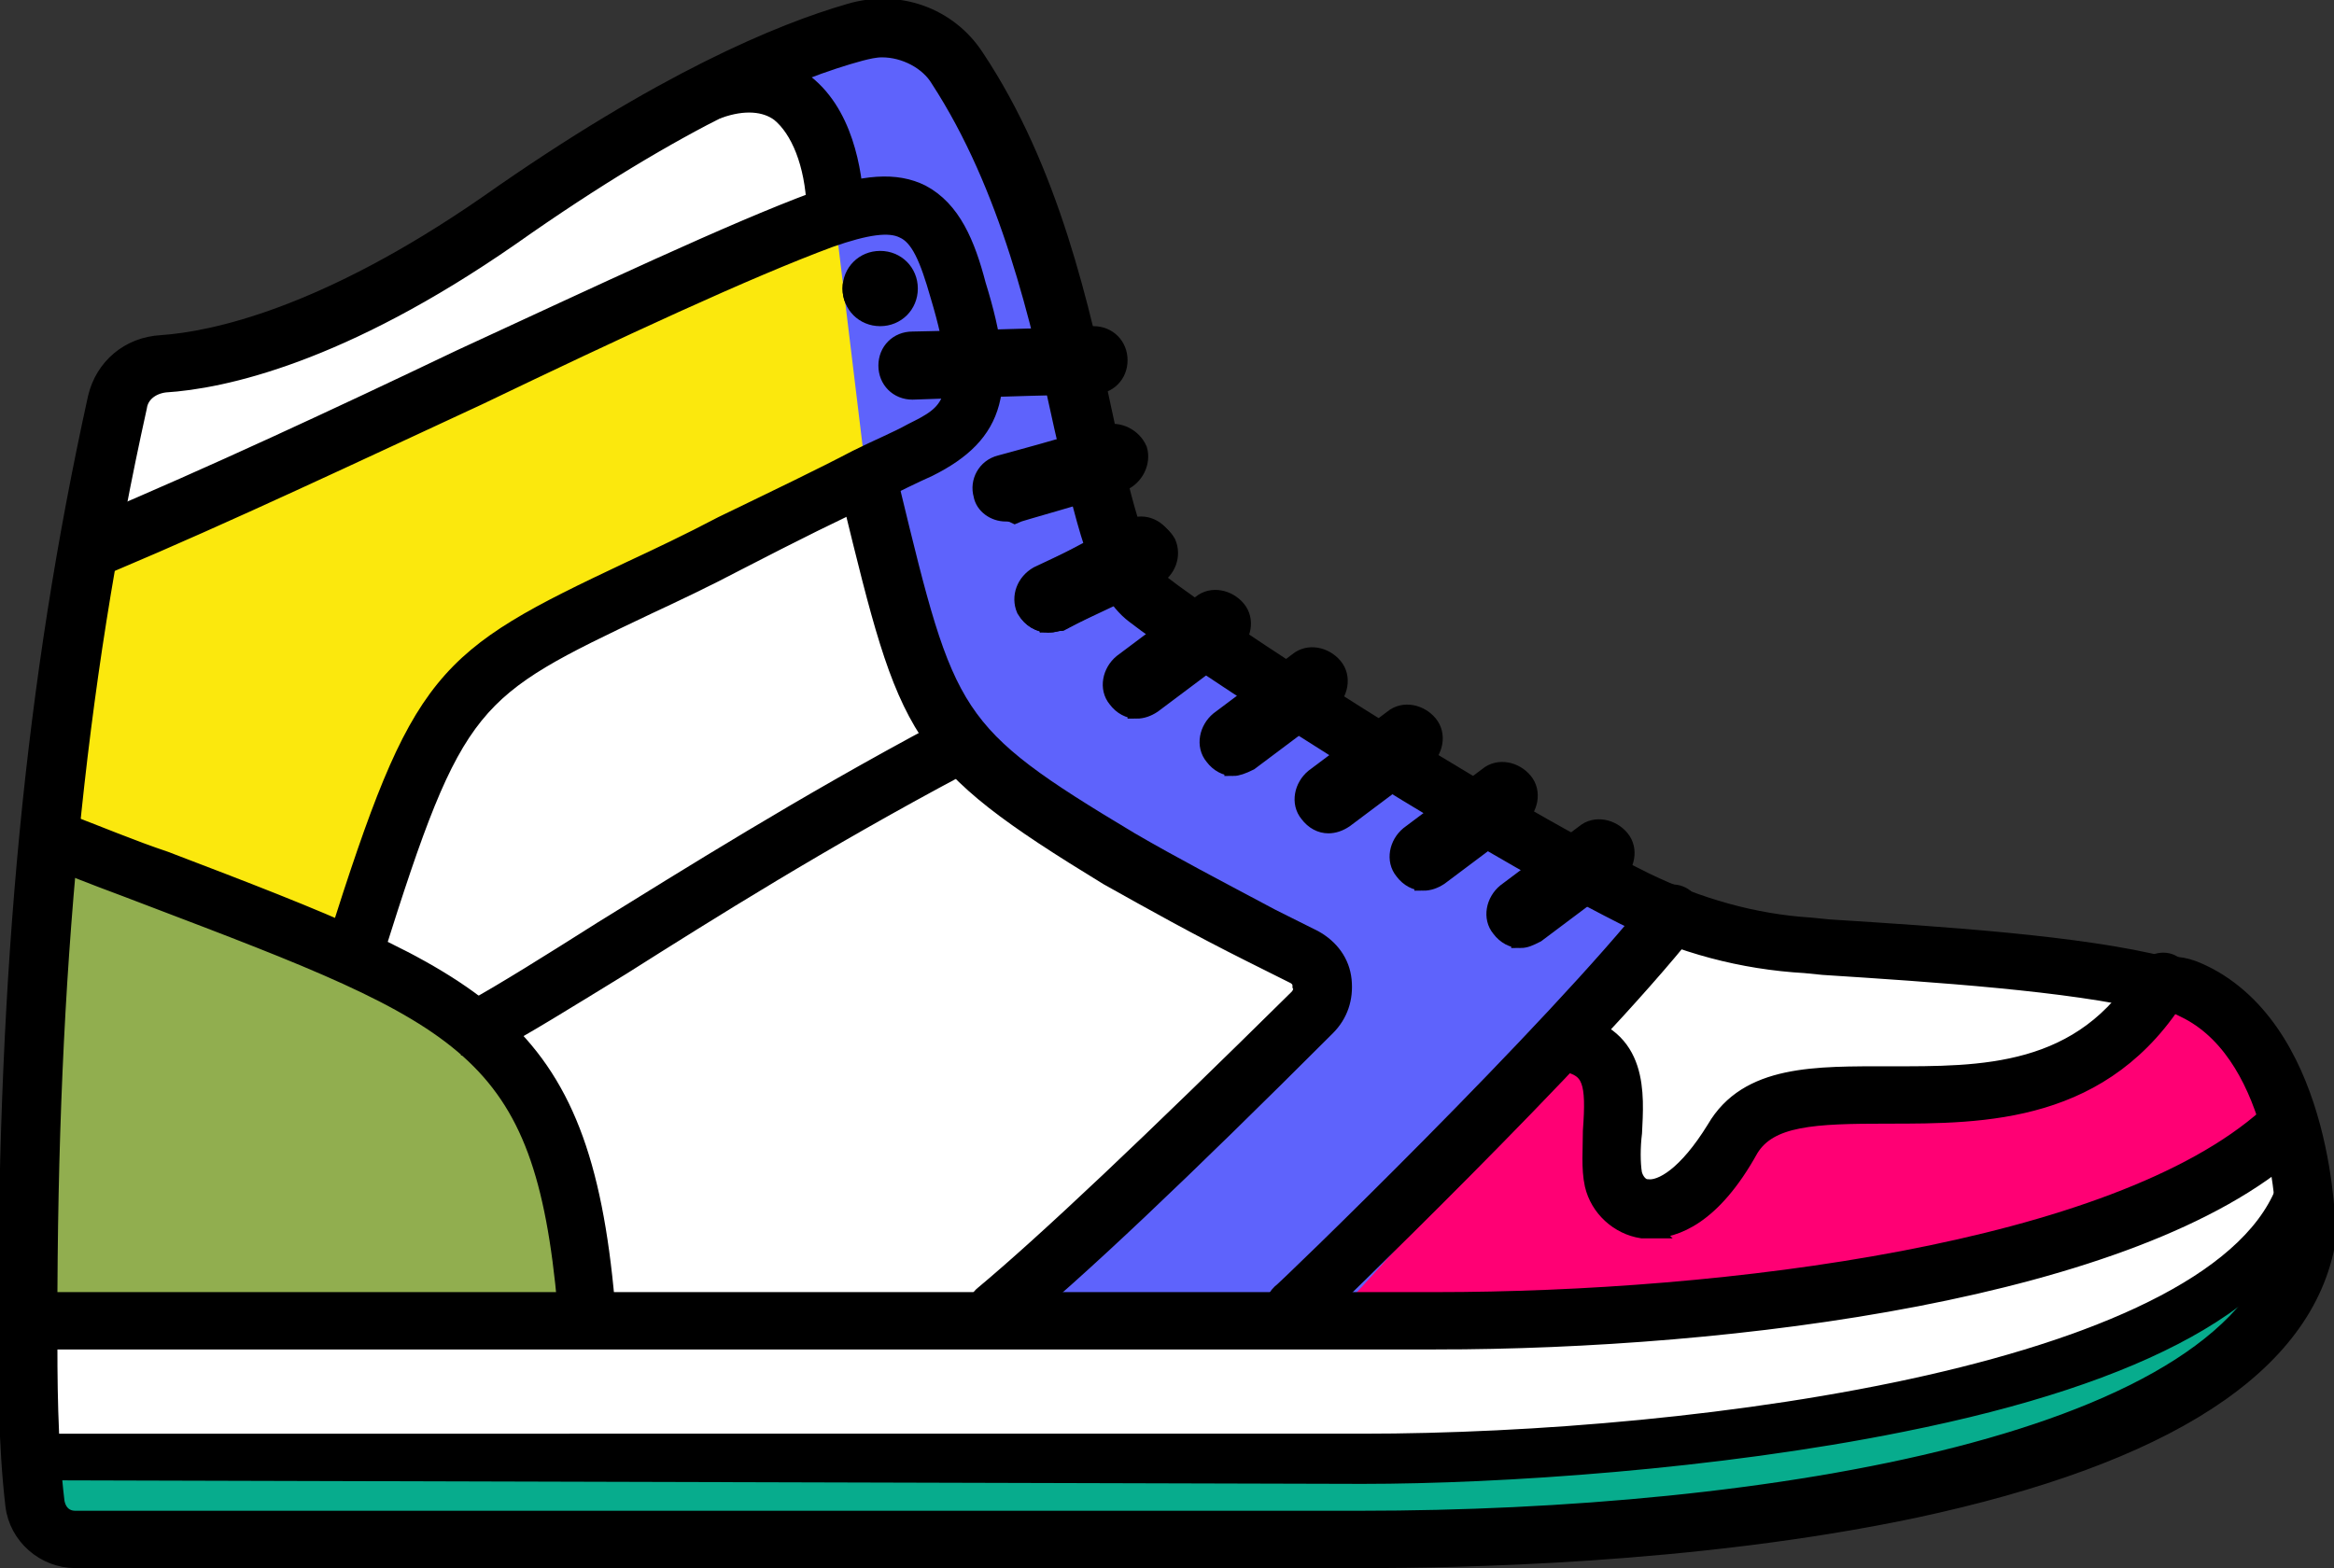
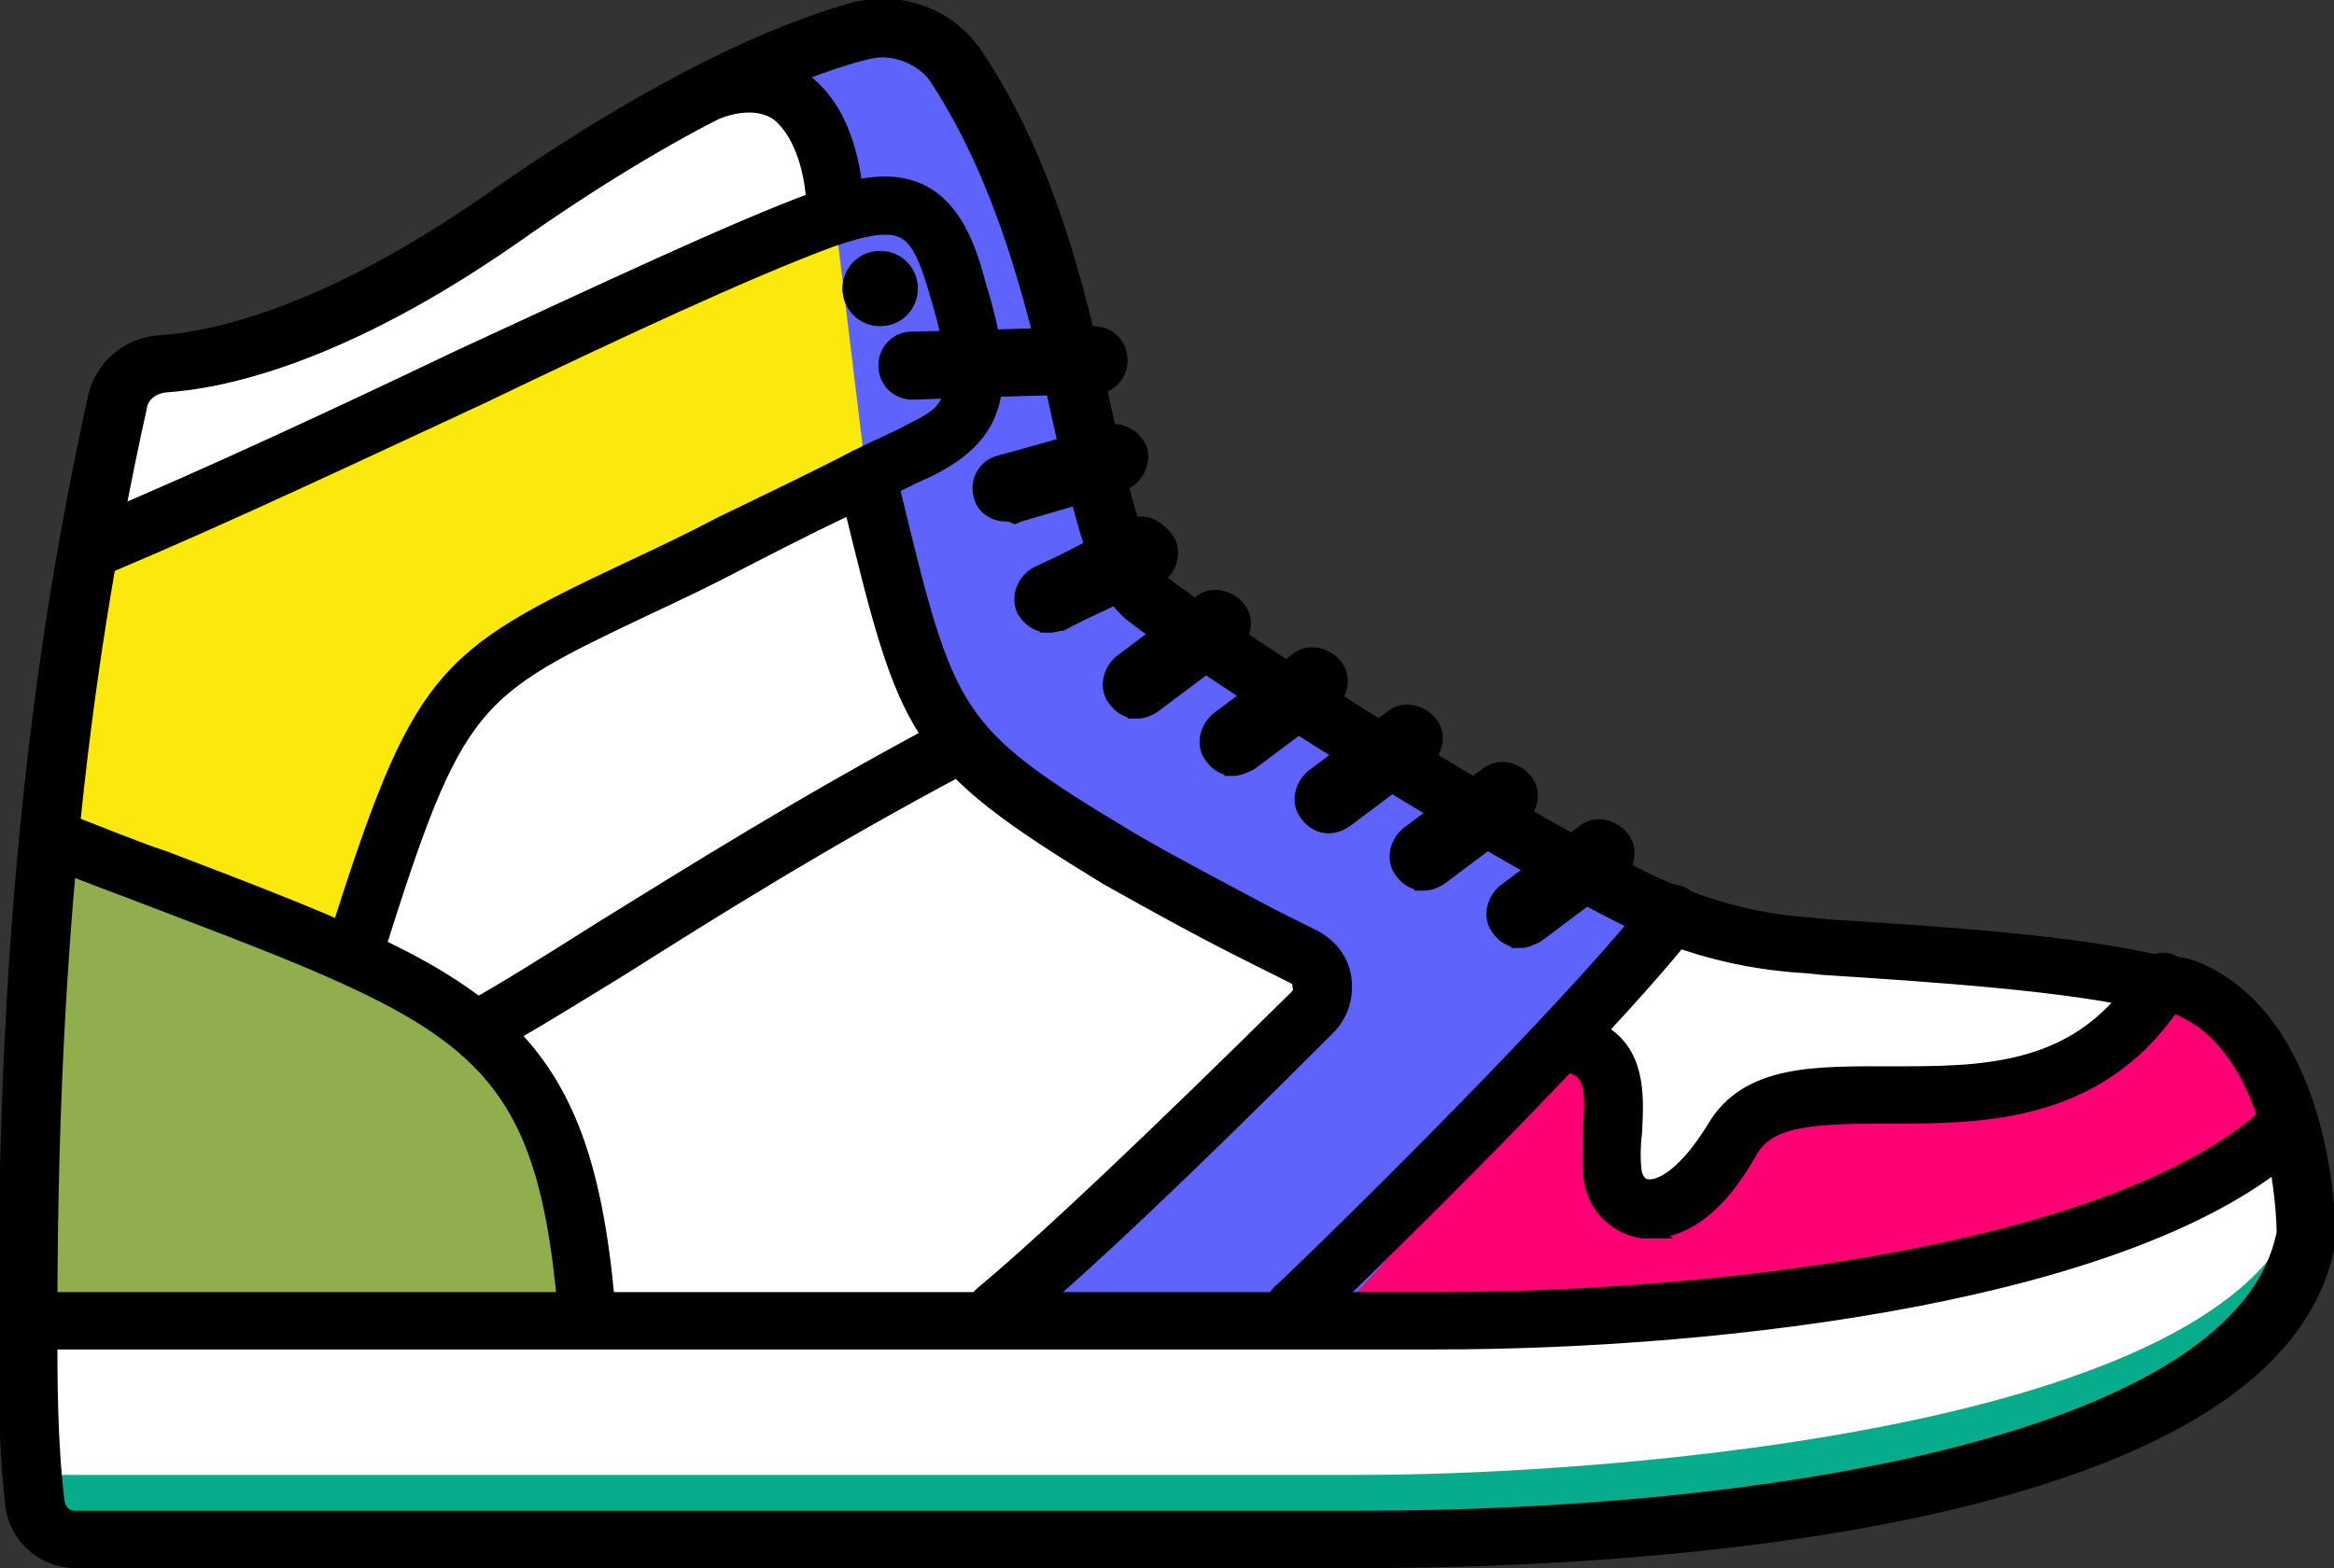
<svg xmlns="http://www.w3.org/2000/svg" xml:space="preserve" id="Calque_1" x="0" y="0" version="1.1" viewBox="0 0 130.2 87.5">
  <rect x="0" y="0" width="130.2" height="87.5" fill="#333333" stroke="none" />
  <path d="M119.8 66.1c-6.1 1.7-12.8.6-19.5 1.1-33.3 4.8-65.5 5-98.7 6v.5c0 3 0 6.7.4 10.2.1 1.1 1.1 2 2.2 2h71.7c13.9 0 50-2 52.7-17 0 0 0-3.4-1.1-6.8-2.1 2.1-5.1 3.3-7.7 4zm.9-11.2c-.2.1.2.1 0 0z" fill="#fff" />
  <path d="M118.5 67.6c2.5-.7 6.8-3.4 9-5.5-.8-2.6-2.3-5.3-4.9-6.7-.7-.4-1.1-.6-1.9-.5.2 0-.2 0 0 0-4.8-1.3-13.4-1.8-19.8-2.2-3.4-.2-6.6-1.1-9.6-2.6-9.4-4.7-24.2-14.4-27.1-16.7-3.7-2.9-3.4-18.6-10.7-29.6-1.2-1.9-3.6-2.6-5.8-2-3.6 1-10.1 3.6-19.8 10.4-9.2 6.4-15.7 7.8-18.7 8-1.2.1-2.3 1-2.5 2.2-3.1 14-5 29.4-5 50.8 33.2-1 63.2 4 96.5-.8 6.6-.5 14.2-3.1 20.3-4.8z" fill="#fff" />
  <path d="M53.1 41.8c-7.6 4.6-22.8 14.7-28 15.6-7.4 1.3-11.5-18.8-20.2-21.7l2.2-14.8s8.2 1.5 18.2-7.1 16-8.9 16-8.9 4.5-.3 5.2 6.7c.7 7 2.2 22.4 3.5 24.6l3.1 5.6z" fill="#fff" />
-   <path fill="#07ac8d" d="M128.3 67.2c-4 12.5-38.5 15.1-52.4 15.1H2.2s-2.2 4 7.1 4 71.1.4 86-1.5c14.9-1.8 32.2-5.9 33-17.6z" />
+   <path fill="#07ac8d" d="M128.3 67.2c-4 12.5-38.5 15.1-52.4 15.1H2.2s-2.2 4 7.1 4 71.1.4 86-1.5c14.9-1.8 32.2-5.9 33-17.6" />
  <path fill="#ff0074" d="M88.5 58.5c3.8 1.2.9 4.8 1.5 7.3.5 2 3.5 3.2 6.7-2.1 3.6-5.9 17.4 2.3 24-8.8 0 0 5.5 1.3 6.5 8.2 0 0-2.7 5.9-24.9 8.5-22.2 2.6-27.9 2-27.9 2l3-8.9 11.1-6.2z" />
  <path fill="#fbe80d" d="M19.8 52.9c2.1-6.1 4.3-12.5 9.5-16.4C39.9 28.7 55.4 24.4 54.8 22c-.9-3.5-1.3-7.1-4-10.3-2-2.4-27.1 11.1-45.2 18.8L3 46.8l16.8 6.1z" />
  <path d="M50.7 16.1c0 .9-.7 1.6-1.6 1.6s-1.6-.7-1.6-1.6c0-.9.7-1.6 1.6-1.6s1.6.7 1.6 1.6z" stroke="000" stroke-misterlimit="10" />
  <path fill="#5e63fc" d="M81.9 45c-9.3-4.8-14.7-8.5-17.7-12.3-3-3.8-3.7-7.8-4.3-10.4-1.1-5.2-3.3-20.1-9.7-20.1C43.9 2.2 39.6 5 39.6 5c5-1.5 6.7 2.6 6.9 6.5l1.9 15.7c.9 7.2 3.3 12.9 9.3 17.1 2.7 1.9 5.6 3.4 8.4 4.9 1.9 1 3.9 2 5.8 3.1 1.2.6 1.2 1 1.8 2.4.5 1.2.2.7-.3 1.8-2.2 4.9-15.7 12.5-18.6 17l19.5.1s14.1-14.8 17.2-22.7c.1 0-6.6-4.3-9.6-5.9z" />
  <path fill="#91ae4f" d="M32.7 72.8c-1.4-16.7-6.9-17.2-29.7-26 0 0-1.5 16.8-1.1 26.1l30.8-.1z" />
  <path d="M50.9 21.8c-.8 0-1.4-.6-1.4-1.4 0-.8.6-1.4 1.4-1.4 0 0 5.3-.1 10.1-.3.8 0 1.4.6 1.4 1.4 0 .8-.6 1.4-1.4 1.4-4.8.1-10 .3-10.1.3zm5.2 6.8c-.6 0-1.2-.4-1.3-1-.2-.7.2-1.5 1-1.7 0 0 4.1-1.1 5.9-1.7.7-.2 1.5.2 1.8.9.2.7-.2 1.5-.9 1.8-1.8.6-5.8 1.7-6 1.8-.2-.1-.4-.1-.5-.1zm2.4 6.2c-.5 0-1-.3-1.2-.7-.4-.7-.1-1.5.6-1.9l5.1-2.7c.7-.4 1.5-.1 1.9.6.4.7.1 1.5-.6 1.9l-5.1 2.7c-.2 0-.4.1-.7.1zM74.1 46c-.4 0-.8-.2-1.1-.6-.5-.6-.3-1.5.3-2l4.4-3.3c.6-.5 1.5-.3 2 .3s.3 1.5-.3 2L75 45.7c-.3.2-.6.3-.9.3z" stroke="000" stroke-misterlimit="10" />
  <path d="M75.9 87H4.2C2.5 87 1 85.7.8 84 .4 80.6.4 76.9.4 73.9v-.2c0-19.7 1.5-35.6 5-51.5.4-1.7 1.8-2.9 3.6-3 2.9-.2 9.1-1.5 18.2-7.8C37 4.5 43.6 1.8 47.4.7c2.7-.8 5.5.2 7 2.5 4.2 6.3 5.9 14 7.2 20.1.9 4.2 1.8 8.2 3.2 9.3 2.8 2.2 17.5 11.9 27 16.6 2.9 1.4 6 2.3 9.2 2.5l1 .1c6.3.4 14.1.9 18.8 2.1.9-.1 1.6.2 2.2.5l.2.1c6.5 3.5 6.6 14 6.6 14.5v.2c-1.2 7-9 12-23 15C94.5 86.8 81.1 87 75.9 87zM49.2 2.7c-.4 0-.8.1-1.2.2-3.7 1-10 3.6-19.5 10.3-9.5 6.6-16.1 8-19.3 8.2-.8.1-1.4.6-1.5 1.3-3.5 15.8-5 31.5-5 51.1v.2c0 2.9 0 6.5.4 9.8.1.6.5 1 1.1 1h71.7c22.4 0 49.3-4.2 51.6-16 0-1-.3-9.7-5.4-12.4l-.2-.1c-.4-.2-.6-.3-.8-.3-.1.1-.3.1-.5.1s-.4-.1-.6-.2c-4.5-1.1-12.1-1.6-18.3-2l-1-.1c-3.5-.2-6.9-1.1-10.1-2.7-9.5-4.8-24.5-14.6-27.3-16.8-2-1.5-2.8-5.3-4-10.5-1.3-6-3-13.4-6.9-19.4-.6-1-1.9-1.7-3.2-1.7zM9.1 20.2z" stroke="000" stroke-misterlimit="10" />
-   <path d="M2.3 82.1c-.5 0-.8-.4-.8-.8 0-.5.4-.8.8-.8H76c18.9 0 48.2-3.9 51.6-14.5.1-.4.6-.7 1.1-.5.4.1.7.6.5 1.1-1.9 5.8-9.6 10.1-23.1 12.8-10.4 2.1-22.4 2.9-30.1 2.9l-73.7-.2z" stroke="000" stroke-misterlimit="10" />
  <path d="M80.1 74.8H2.2c-.6 0-1.1-.5-1.1-1.1 0-.6.5-1.1 1.1-1.1h77.9c16.1 0 37.9-2.7 46.4-10.3.5-.4 1.2-.4 1.6.1.4.5.4 1.2-.1 1.6-8.9 8-31.4 10.8-47.9 10.8z" stroke="000" stroke-misterlimit="10" />
  <path d="M32.7 73.9c-.6 0-1.1-.4-1.1-1-1.3-14.5-5.5-16.1-23.1-22.8-1.8-.7-3.8-1.4-5.9-2.3-.6-.2-.8-.9-.6-1.4.2-.6.9-.9 1.4-.6 2.1.8 4 1.6 5.8 2.2 17.8 6.8 23.2 8.9 24.6 24.7.1.6-.4 1.2-1.1 1.2.1 0 .1 0 0 0zm39.5.2c-.3 0-.6-.1-.8-.3-.4-.4-.4-1.2 0-1.6.2-.1 15.4-14.8 21-21.9.4-.5 1.1-.6 1.6-.2.5.4.6 1.1.2 1.6-5.7 7.2-20.6 21.5-21.2 22.1-.2.2-.5.3-.8.3z" stroke="000" stroke-misterlimit="10" />
  <path d="M92.1 68.6h-.5c-1.3-.2-2.4-1.2-2.7-2.5-.2-.9-.1-2-.1-3 .2-2.7 0-3.5-1.5-3.8-.6-.1-1-.7-.9-1.3.1-.6.7-1 1.3-.9 3.8.7 3.5 4 3.4 6.1-.1.8-.1 1.7 0 2.3.1.4.4.8.8.8.8.1 2.2-.7 3.8-3.3 1.8-3.1 5.6-3 9.7-3 5.1 0 10.8.1 14.3-5.8.3-.5 1-.7 1.5-.4.5.3.7 1 .4 1.5-4.2 6.9-10.9 6.9-16.3 6.9-4.1 0-6.6.1-7.7 1.9-2.1 3.8-4.2 4.5-5.5 4.5zm-36.5 5.7c-.3 0-.6-.1-.9-.4-.4-.5-.3-1.2.1-1.6 3.6-3 9.5-8.6 17.6-16.6.2-.2.3-.5.2-.7 0-.3-.2-.5-.4-.6l-2.4-1.2c-3-1.5-5.5-2.9-8-4.3-10.8-6.6-11.1-7.9-14.3-21l-.1-.4c-.1-.6.2-1.2.8-1.4.6-.1 1.2.2 1.4.8l.1.4C52.8 40.1 53 40.9 63 46.9c2.4 1.4 4.9 2.7 7.9 4.3l2.4 1.2c.9.5 1.5 1.3 1.6 2.3.1 1-.2 1.9-.9 2.6-8 8-14 13.7-17.7 16.7-.2.2-.4.3-.7.3z" stroke="000" stroke-misterlimit="10" />
  <path d="M19.8 54c-.1 0-.2 0-.3-.1-.6-.2-.9-.8-.7-1.4 4.7-14.8 5.8-15.7 16.4-20.7 1.5-.7 3.2-1.5 5.1-2.5 3.1-1.5 5.6-2.7 7.5-3.7 1.2-.6 2.2-1 3.1-1.5 2-1 3.3-1.6 1.5-7.6-.6-2.1-1.1-3.3-2-3.7-.8-.4-2.1-.2-4.1.5-4.6 1.7-11.9 5.1-19.6 8.8-6.9 3.2-14.1 6.6-20.5 9.3-.6.2-1.2 0-1.5-.6-.2-.6 0-1.2.6-1.5 6.4-2.7 13.5-6 20.4-9.3 7.8-3.6 15.2-7.1 19.8-8.8 2.7-1 4.5-1.1 5.9-.4 1.7.9 2.5 2.8 3.1 5.1 1.8 5.8 1.1 8.3-2.7 10.2-.9.4-1.9.9-3.1 1.5-2 .9-4.4 2.1-7.5 3.7-1.9 1-3.6 1.8-5.1 2.5-9.9 4.7-10.7 5.1-15.2 19.4-.2.5-.7.8-1.1.8zm7.1 4.4c-.4 0-.8-.2-1-.6-.3-.5-.1-1.2.5-1.5 1.8-1 4.2-2.5 7.2-4.4 4.7-2.9 11.2-7 18.9-11.1.5-.3 1.2-.1 1.5.5.3.5.1 1.2-.5 1.5-7.7 4.1-13.9 8-18.8 11.1-3.1 1.9-5.5 3.4-7.4 4.4-.1 0-.2.1-.4.1z" stroke="000" stroke-misterlimit="10" />
  <path d="M50.7 16.1c0 .9-.7 1.6-1.6 1.6s-1.6-.7-1.6-1.6c0-.9.7-1.6 1.6-1.6s1.6.7 1.6 1.6zm7.8 18.7c-.5 0-1-.3-1.3-.8-.3-.7 0-1.5.7-1.9l5.3-2.5c.7-.3 1.5 0 1.9.7.3.7 0 1.5-.7 1.9l-5.3 2.5c-.1 0-.4.1-.6.1zm10.3 8c-.4 0-.8-.2-1.1-.6-.5-.6-.3-1.5.3-2l4.4-3.3c.6-.5 1.5-.3 2 .3s.3 1.5-.3 2l-4.4 3.3c-.4.2-.7.3-.9.3zm-5.4-3.2c-.4 0-.8-.2-1.1-.6-.5-.6-.3-1.5.3-2l4.4-3.3c.6-.5 1.5-.3 2 .3s.3 1.5-.3 2l-4.4 3.3c-.3.2-.6.3-.9.3zm16 9.6c-.4 0-.8-.2-1.1-.6-.5-.6-.3-1.5.3-2l4.4-3.3c.6-.5 1.5-.3 2 .3s.3 1.5-.3 2l-4.4 3.3c-.3.2-.6.3-.9.3zm5.4 3.2c-.4 0-.8-.2-1.1-.6-.5-.6-.3-1.5.3-2l4.4-3.3c.6-.5 1.5-.3 2 .3s.3 1.5-.3 2l-4.4 3.3c-.4.2-.6.3-.9.3zM46.6 12.7c-.6 0-1.1-.5-1.1-1.1-.1-2.5-.9-4.4-2-5.3-.8-.6-2-.7-3.4-.2-.6.2-1.2-.1-1.4-.7-.2-.6.1-1.2.7-1.4 2.1-.7 3.9-.5 5.3.5 2.4 1.7 2.9 5.1 3 7 0 .6-.5 1.1-1.1 1.2z" stroke="000" stroke-misterlimit="10" />
</svg>